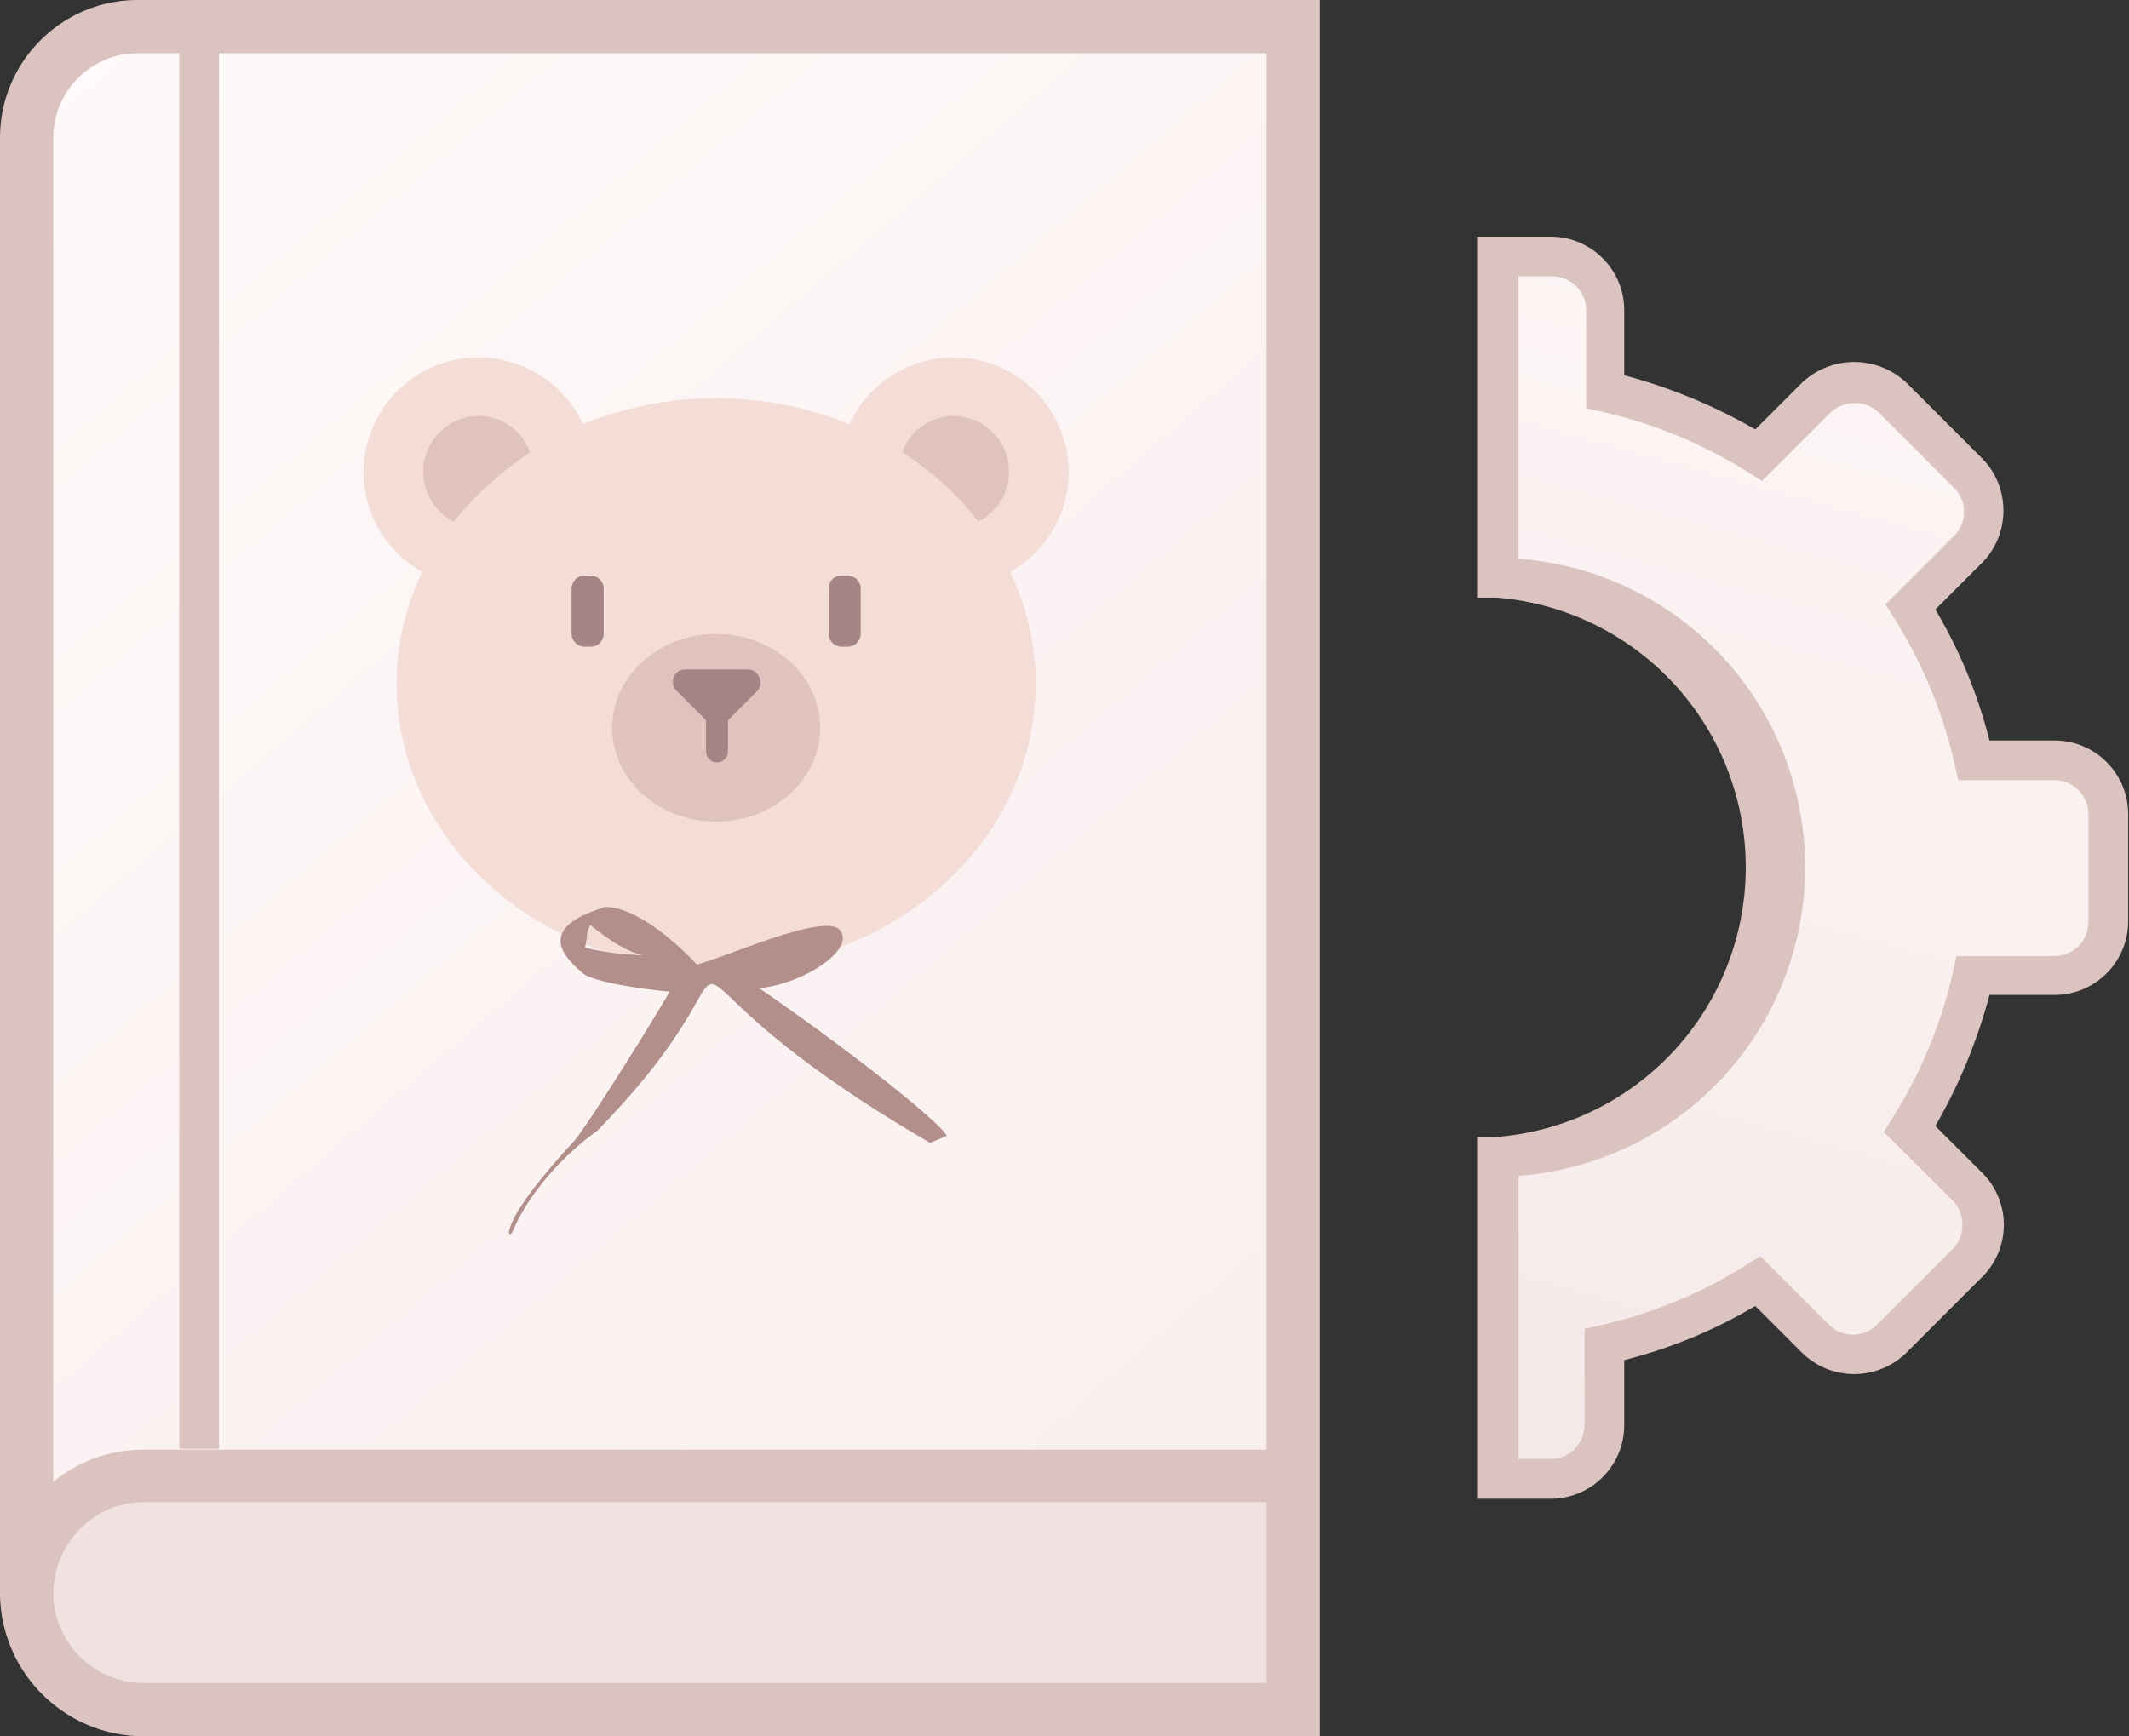
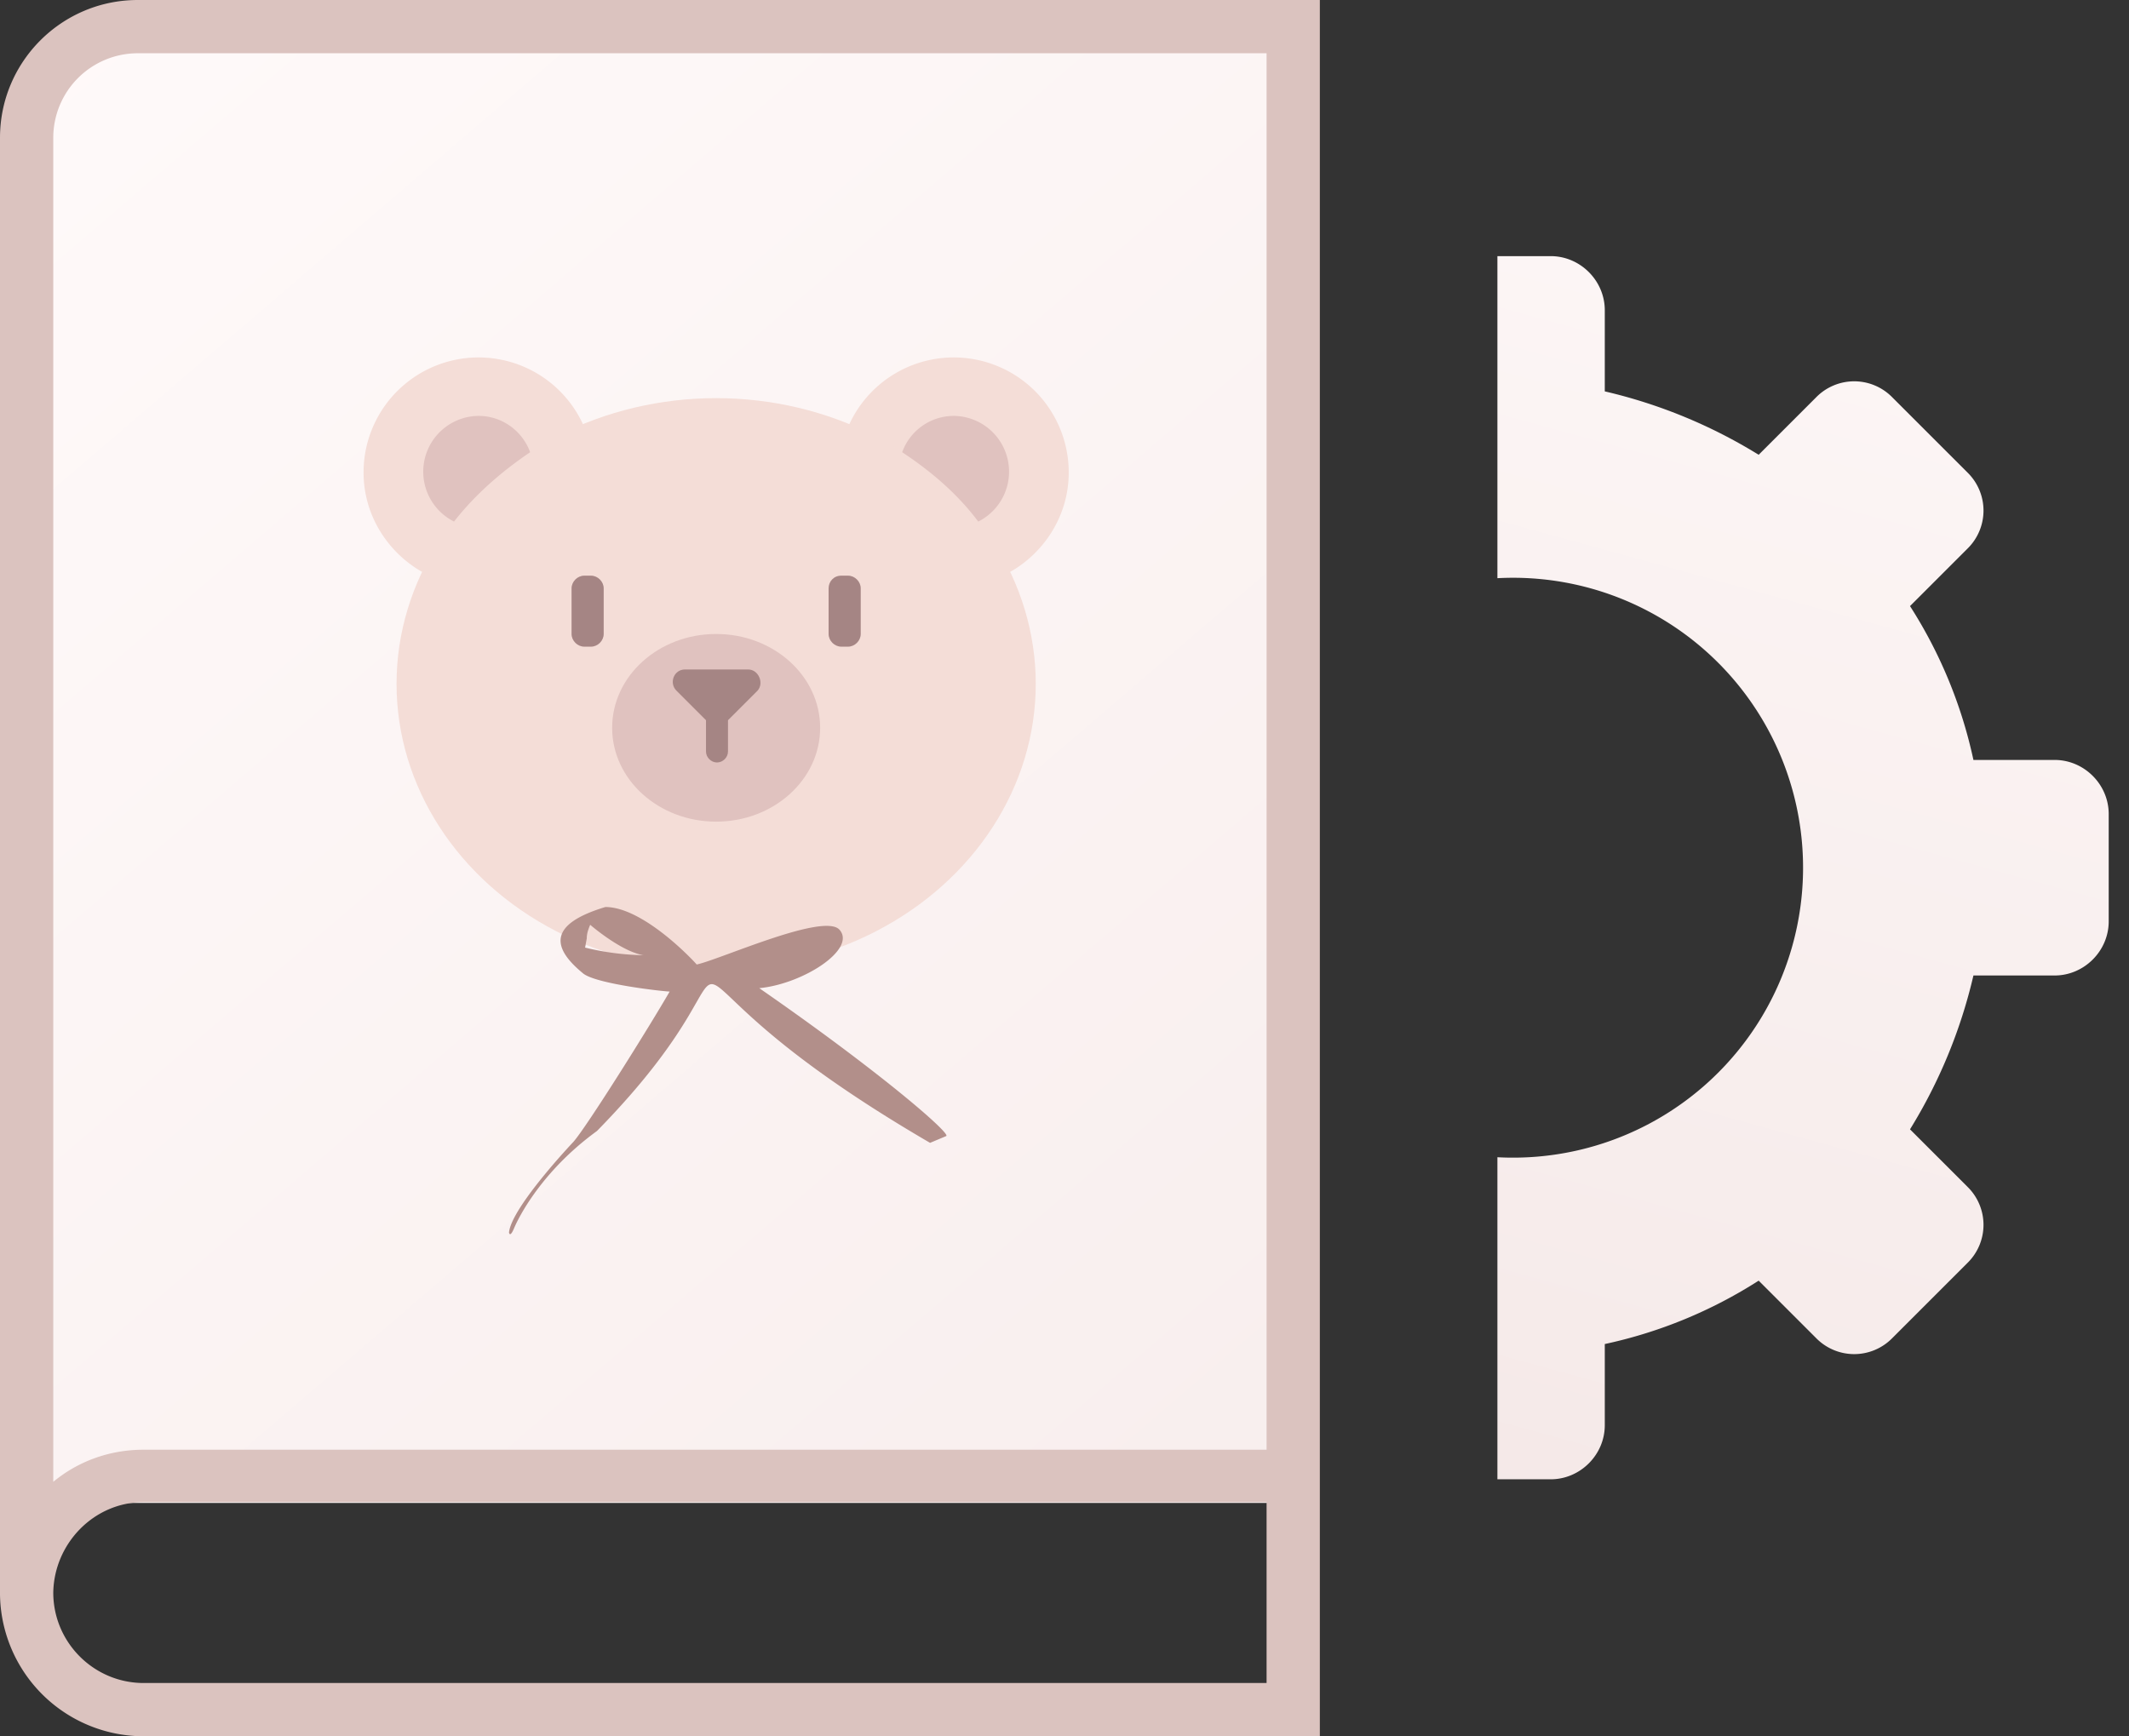
<svg xmlns="http://www.w3.org/2000/svg" version="1.1" id="Layer_1" x="0" y="0" viewBox="0 0 251.8 205.4" style="enable-background:new 0 0 251.8 205.4" xml:space="preserve">
  <rect x="0" y="0" width="251.8" height="205.4" fill="#333333" stroke="none" />
  <style>.st1{fill:#dbc3bf}.st4{fill:#f4ddd7}.st5{fill:#e0c2bf}.st6{fill:#a58584}</style>
  <linearGradient id="SVGID_1_" gradientUnits="userSpaceOnUse" x1="176.6" y1="203.5" x2="237.1" y2="-16.7">
    <stop offset="0" style="stop-color:#f2e5e4" />
    <stop offset=".2" style="stop-color:#f6ebea" />
    <stop offset="1" style="stop-color:snow" />
  </linearGradient>
  <path d="M177.1 136.9a34.3 34.3 0 1 0 0-68.5V30.3h6.3c3.5 0 6.4 2.9 6.4 6.4v9.6a60.8 60.8 0 0 1 18.2 7.5l6.8-6.8a6.3 6.3 0 0 1 9 0l8.9 8.9a6.3 6.3 0 0 1 0 9l-6.8 6.8a55.2 55.2 0 0 1 7.5 18.2h9.6c3.5 0 6.4 2.9 6.4 6.4V109c0 3.5-2.9 6.4-6.4 6.4h-9.6a60.8 60.8 0 0 1-7.5 18.2l6.8 6.8a6.3 6.3 0 0 1 0 9l-8.9 8.9a6.3 6.3 0 0 1-9 0l-6.8-6.8a55.2 55.2 0 0 1-18.2 7.5v9.6c0 3.5-2.9 6.4-6.4 6.4h-6.3v-38.1z" style="fill:url(#SVGID_1_)" />
-   <path class="st1" d="M183.4 177.3h-8.7v-42.8h2.3a32 32 0 0 0 0-63.8h-2.3V28h8.7c4.8 0 8.7 3.9 8.7 8.7v7.7a63.4 63.4 0 0 1 15.5 6.4l5.5-5.5a9 9 0 0 1 12.4 0l8.9 8.9c3.4 3.4 3.4 9 0 12.4l-5.5 5.5c2.9 4.9 5 10 6.4 15.5h7.7c4.8 0 8.7 3.9 8.7 8.7V109c0 4.8-3.9 8.7-8.7 8.7h-7.7a63.4 63.4 0 0 1-6.4 15.5l5.5 5.5a8.7 8.7 0 0 1 0 12.4l-8.9 8.9a8.8 8.8 0 0 1-12.4 0l-5.5-5.5c-4.9 2.9-10 5-15.5 6.4v7.7c0 4.8-3.9 8.7-8.7 8.7zm-4-4.7h4a4 4 0 0 0 4-4v-11.4l1.8-.4c6.2-1.4 12-3.8 17.4-7.2l1.6-1 8.1 8.1a4 4 0 0 0 5.7 0l8.9-8.9a4 4 0 0 0 1.2-2.9 4 4 0 0 0-1.2-2.9l-8.1-8.1 1-1.6a55.3 55.3 0 0 0 7.2-17.4l.4-1.8H243a4 4 0 0 0 4-4V96.3a4 4 0 0 0-4-4h-11.4l-.4-1.8c-1.4-6.2-3.8-12-7.2-17.4l-1-1.6 8.1-8.1a4 4 0 0 0 0-5.7l-8.9-8.9a4.2 4.2 0 0 0-5.7 0l-8.1 8.1-1.6-1a55.3 55.3 0 0 0-17.4-7.2l-1.8-.4V36.7a4 4 0 0 0-4-4h-4v33.4a36.6 36.6 0 0 1 0 73v33.5z" />
  <linearGradient id="SVGID_2_" gradientUnits="userSpaceOnUse" x1="245" y1="285.2" x2="-1.3" y2="-2.1">
    <stop offset="0" style="stop-color:#f2e5e4" />
    <stop offset=".2" style="stop-color:#f6ebea" />
    <stop offset="1" style="stop-color:snow" />
  </linearGradient>
  <path d="M152.9 177.8H3.1V16A13 13 0 0 1 16 3.1h136.9v174.7z" style="fill:url(#SVGID_2_)" />
-   <path d="M152.9 202.3H17a13.8 13.8 0 0 1 0-27.6h135.9v27.6z" style="fill:#efe2e1" />
  <path class="st1" d="M16.3 0C7.3 0 0 7.3 0 16.3v171.9a17 17 0 0 0 17 17.2h139.1V0H16.3zm133.5 199.1H17c-5.9 0-10.7-4.8-10.7-10.7.1-5.8 4.8-10.7 10.7-10.7h132.8v21.4zM17 171.5c-4.1 0-7.8 1.4-10.7 3.8v-159a10 10 0 0 1 10-10h133.5v165.2H17z" />
  <path class="st4" d="M119.4 67.7c4.1-2.3 7-6.7 7-11.8a13.6 13.6 0 0 0-26-5.6 35.7 35.7 0 0 1 19 17.4zM50 67.7c-4.1-2.3-7-6.7-7-11.8a13.6 13.6 0 0 1 26-5.6 36 36 0 0 0-19 17.4z" />
  <ellipse class="st4" cx="84.7" cy="80.9" rx="37.8" ry="33.8" />
  <path class="st5" d="M115.7 61.7a6.6 6.6 0 0 0-2.9-12.5 6.5 6.5 0 0 0-6.1 4.3c3.5 2.3 6.6 5 9 8.2zM53.7 61.7a6.6 6.6 0 0 1 2.9-12.5c2.8 0 5.2 1.8 6.1 4.3-3.4 2.3-6.5 5-9 8.2z" />
  <ellipse class="st5" cx="84.7" cy="86.1" rx="12.3" ry="11.1" />
  <path class="st6" d="M88.5 79.2H81c-1.3 0-1.9 1.6-1 2.5l3.5 3.5v3.7c0 .7.6 1.3 1.3 1.3.7 0 1.3-.6 1.3-1.3v-3.7l3.5-3.5c.8-.9.1-2.5-1.1-2.5zM69.1 68.1h.8c.8 0 1.5.7 1.5 1.5V75c0 .8-.7 1.5-1.5 1.5h-.8c-.8 0-1.5-.7-1.5-1.5v-5.4c0-.8.7-1.5 1.5-1.5zM99.5 68.1h.8c.8 0 1.5.7 1.5 1.5V75c0 .8-.7 1.5-1.5 1.5h-.8c-.8 0-1.5-.7-1.5-1.5v-5.4c0-.8.6-1.5 1.5-1.5z" />
  <path d="M89.8 116.9c5.2-.5 11.5-4.6 9.5-6.9-1.8-2.1-14.1 3.5-16.9 4.1-.6-.7-6.4-6.8-10.8-6.8-6.3 1.9-6.7 4.5-2.7 7.8 1.4 1.3 9.7 2.2 10.3 2.2-2.3 4-9.8 16-11.4 17.8 0 0-7.3 7.7-7.6 10.7 0 0 .1.7.6-.5s3.2-6.7 9.8-11.5c24.3-24.8-.6-21.9 39.4 1.4l1.9-.8c.7-.2-7.8-7.6-22.1-17.5zm-20-7.5c.7.6 3.9 3.2 6.3 3.6a31 31 0 0 1-6.9-.9l.2-1.1c0-.6.2-1.1.4-1.6z" style="fill:#b28f8a" />
  <g>
-     <path class="st1" d="M21.2 6h4.7v165.4h-4.7z" />
-   </g>
+     </g>
</svg>